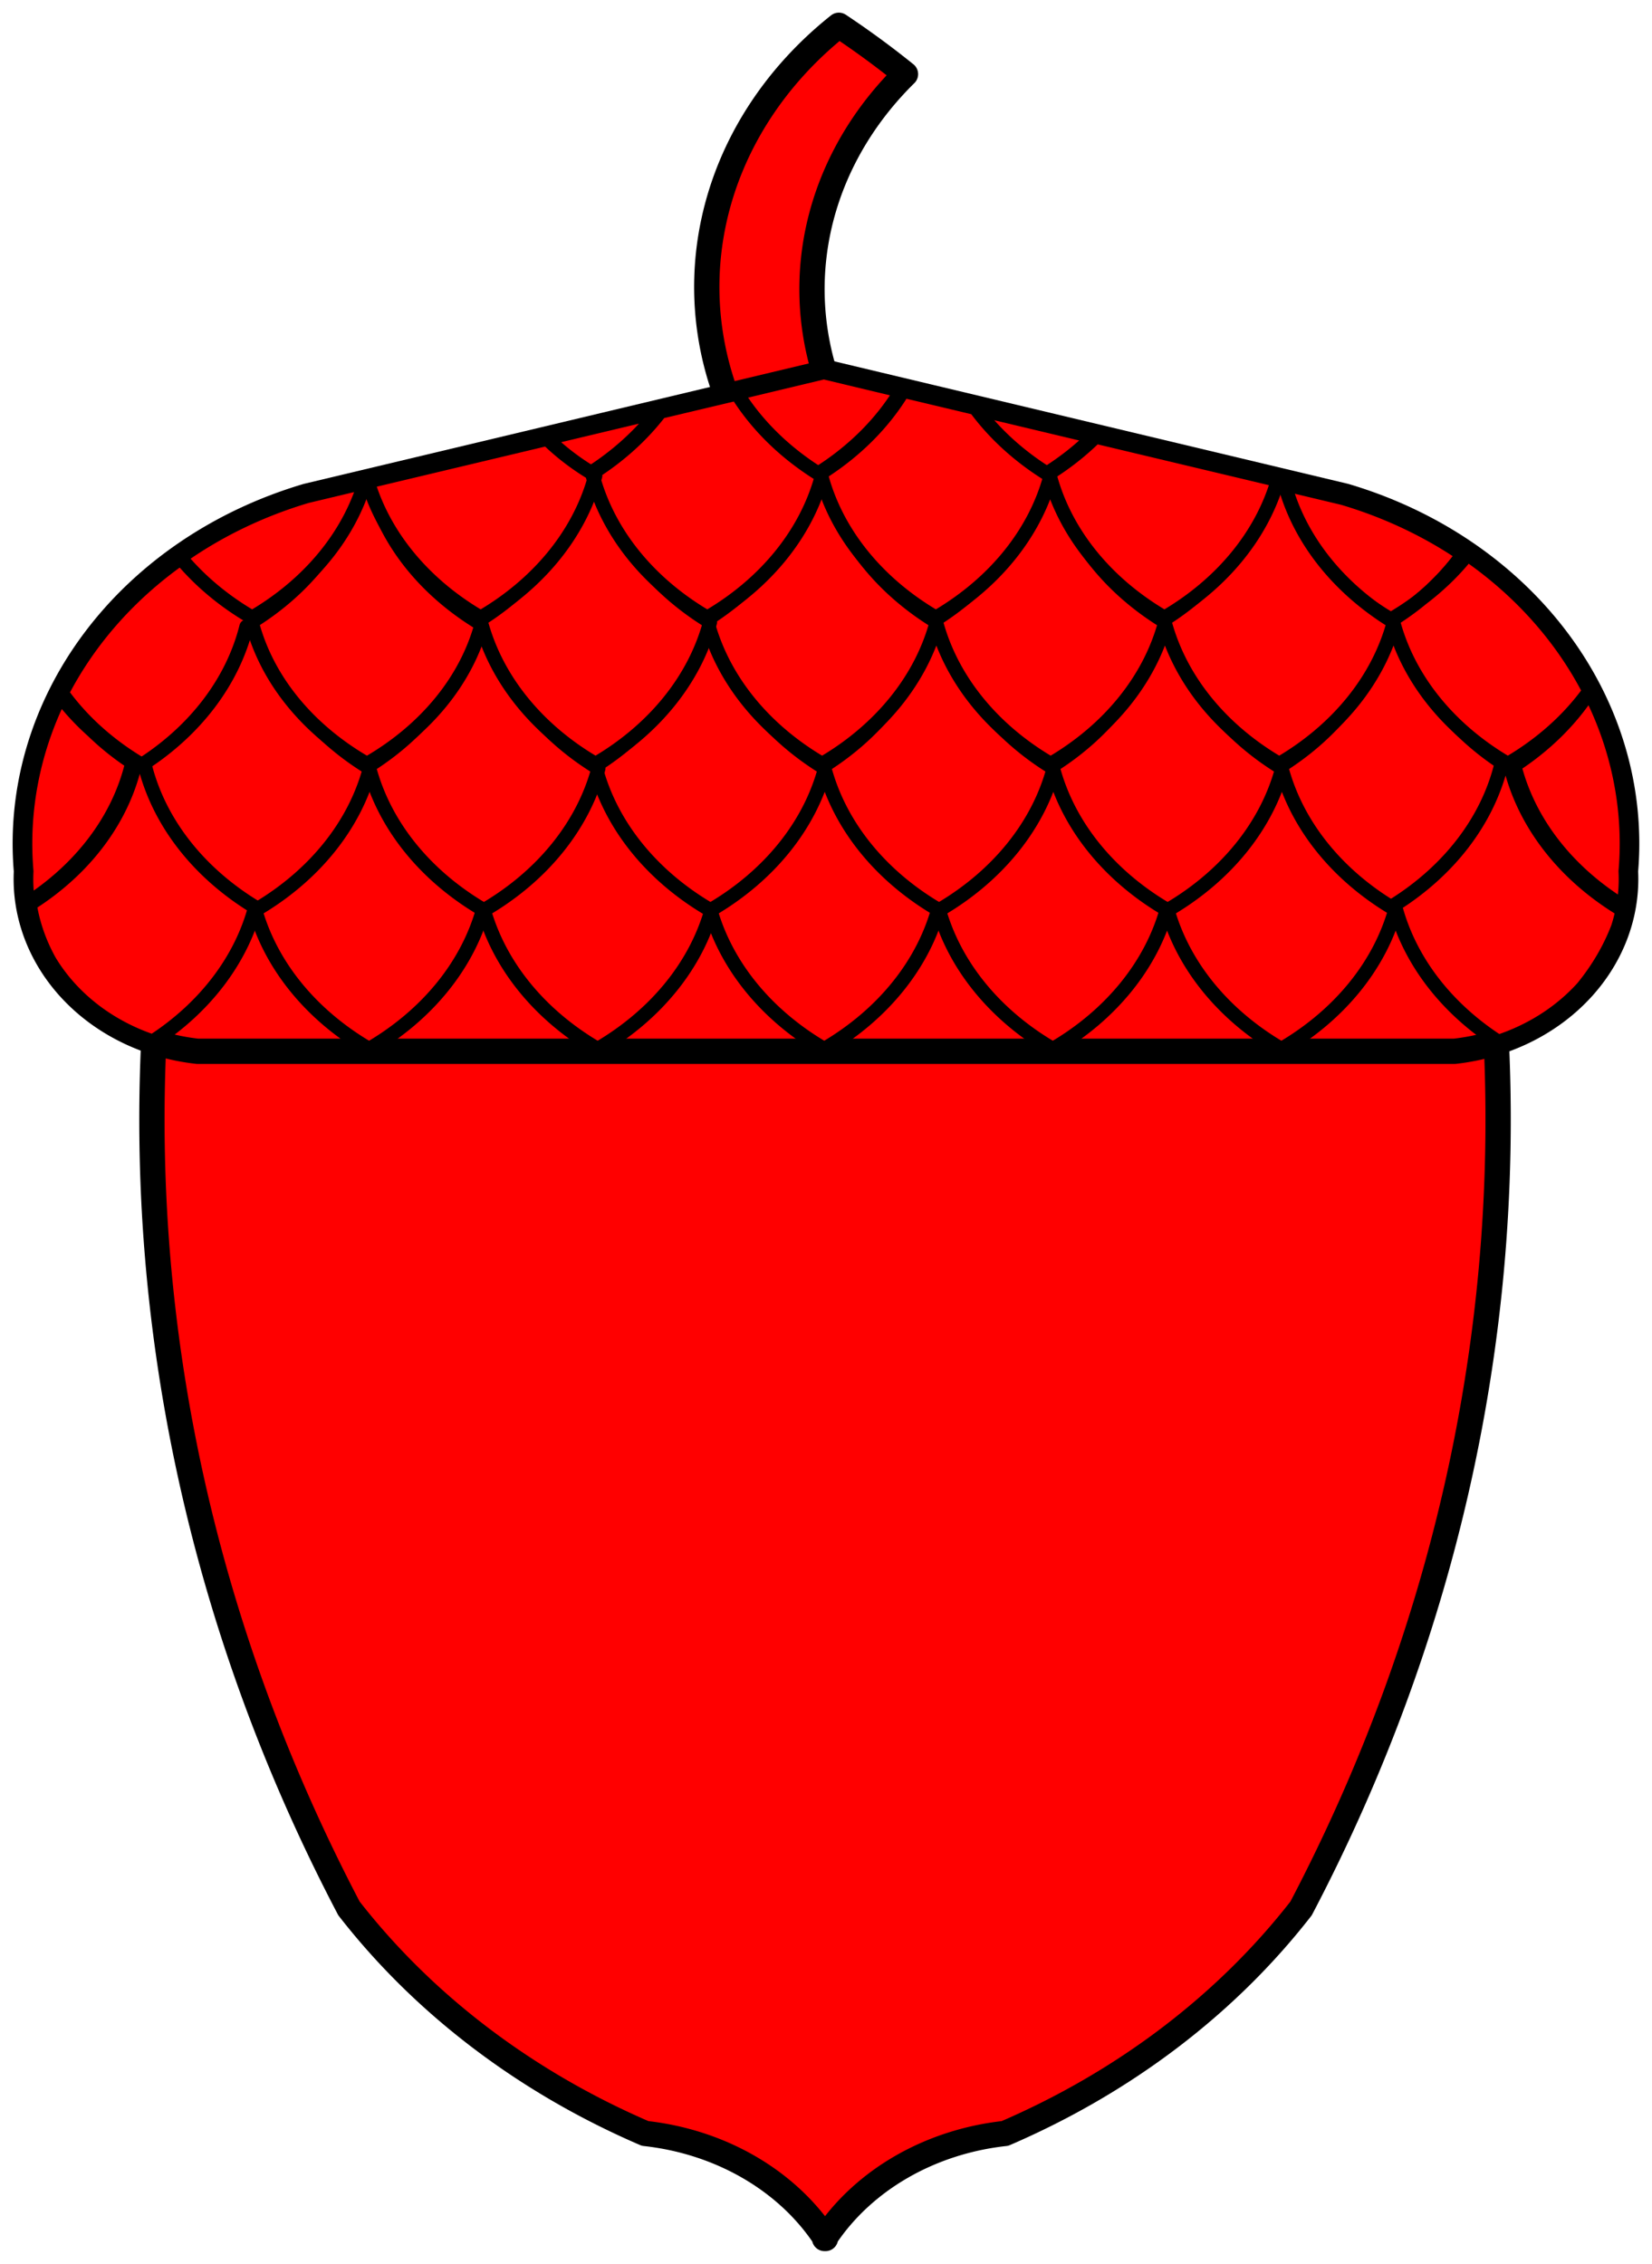
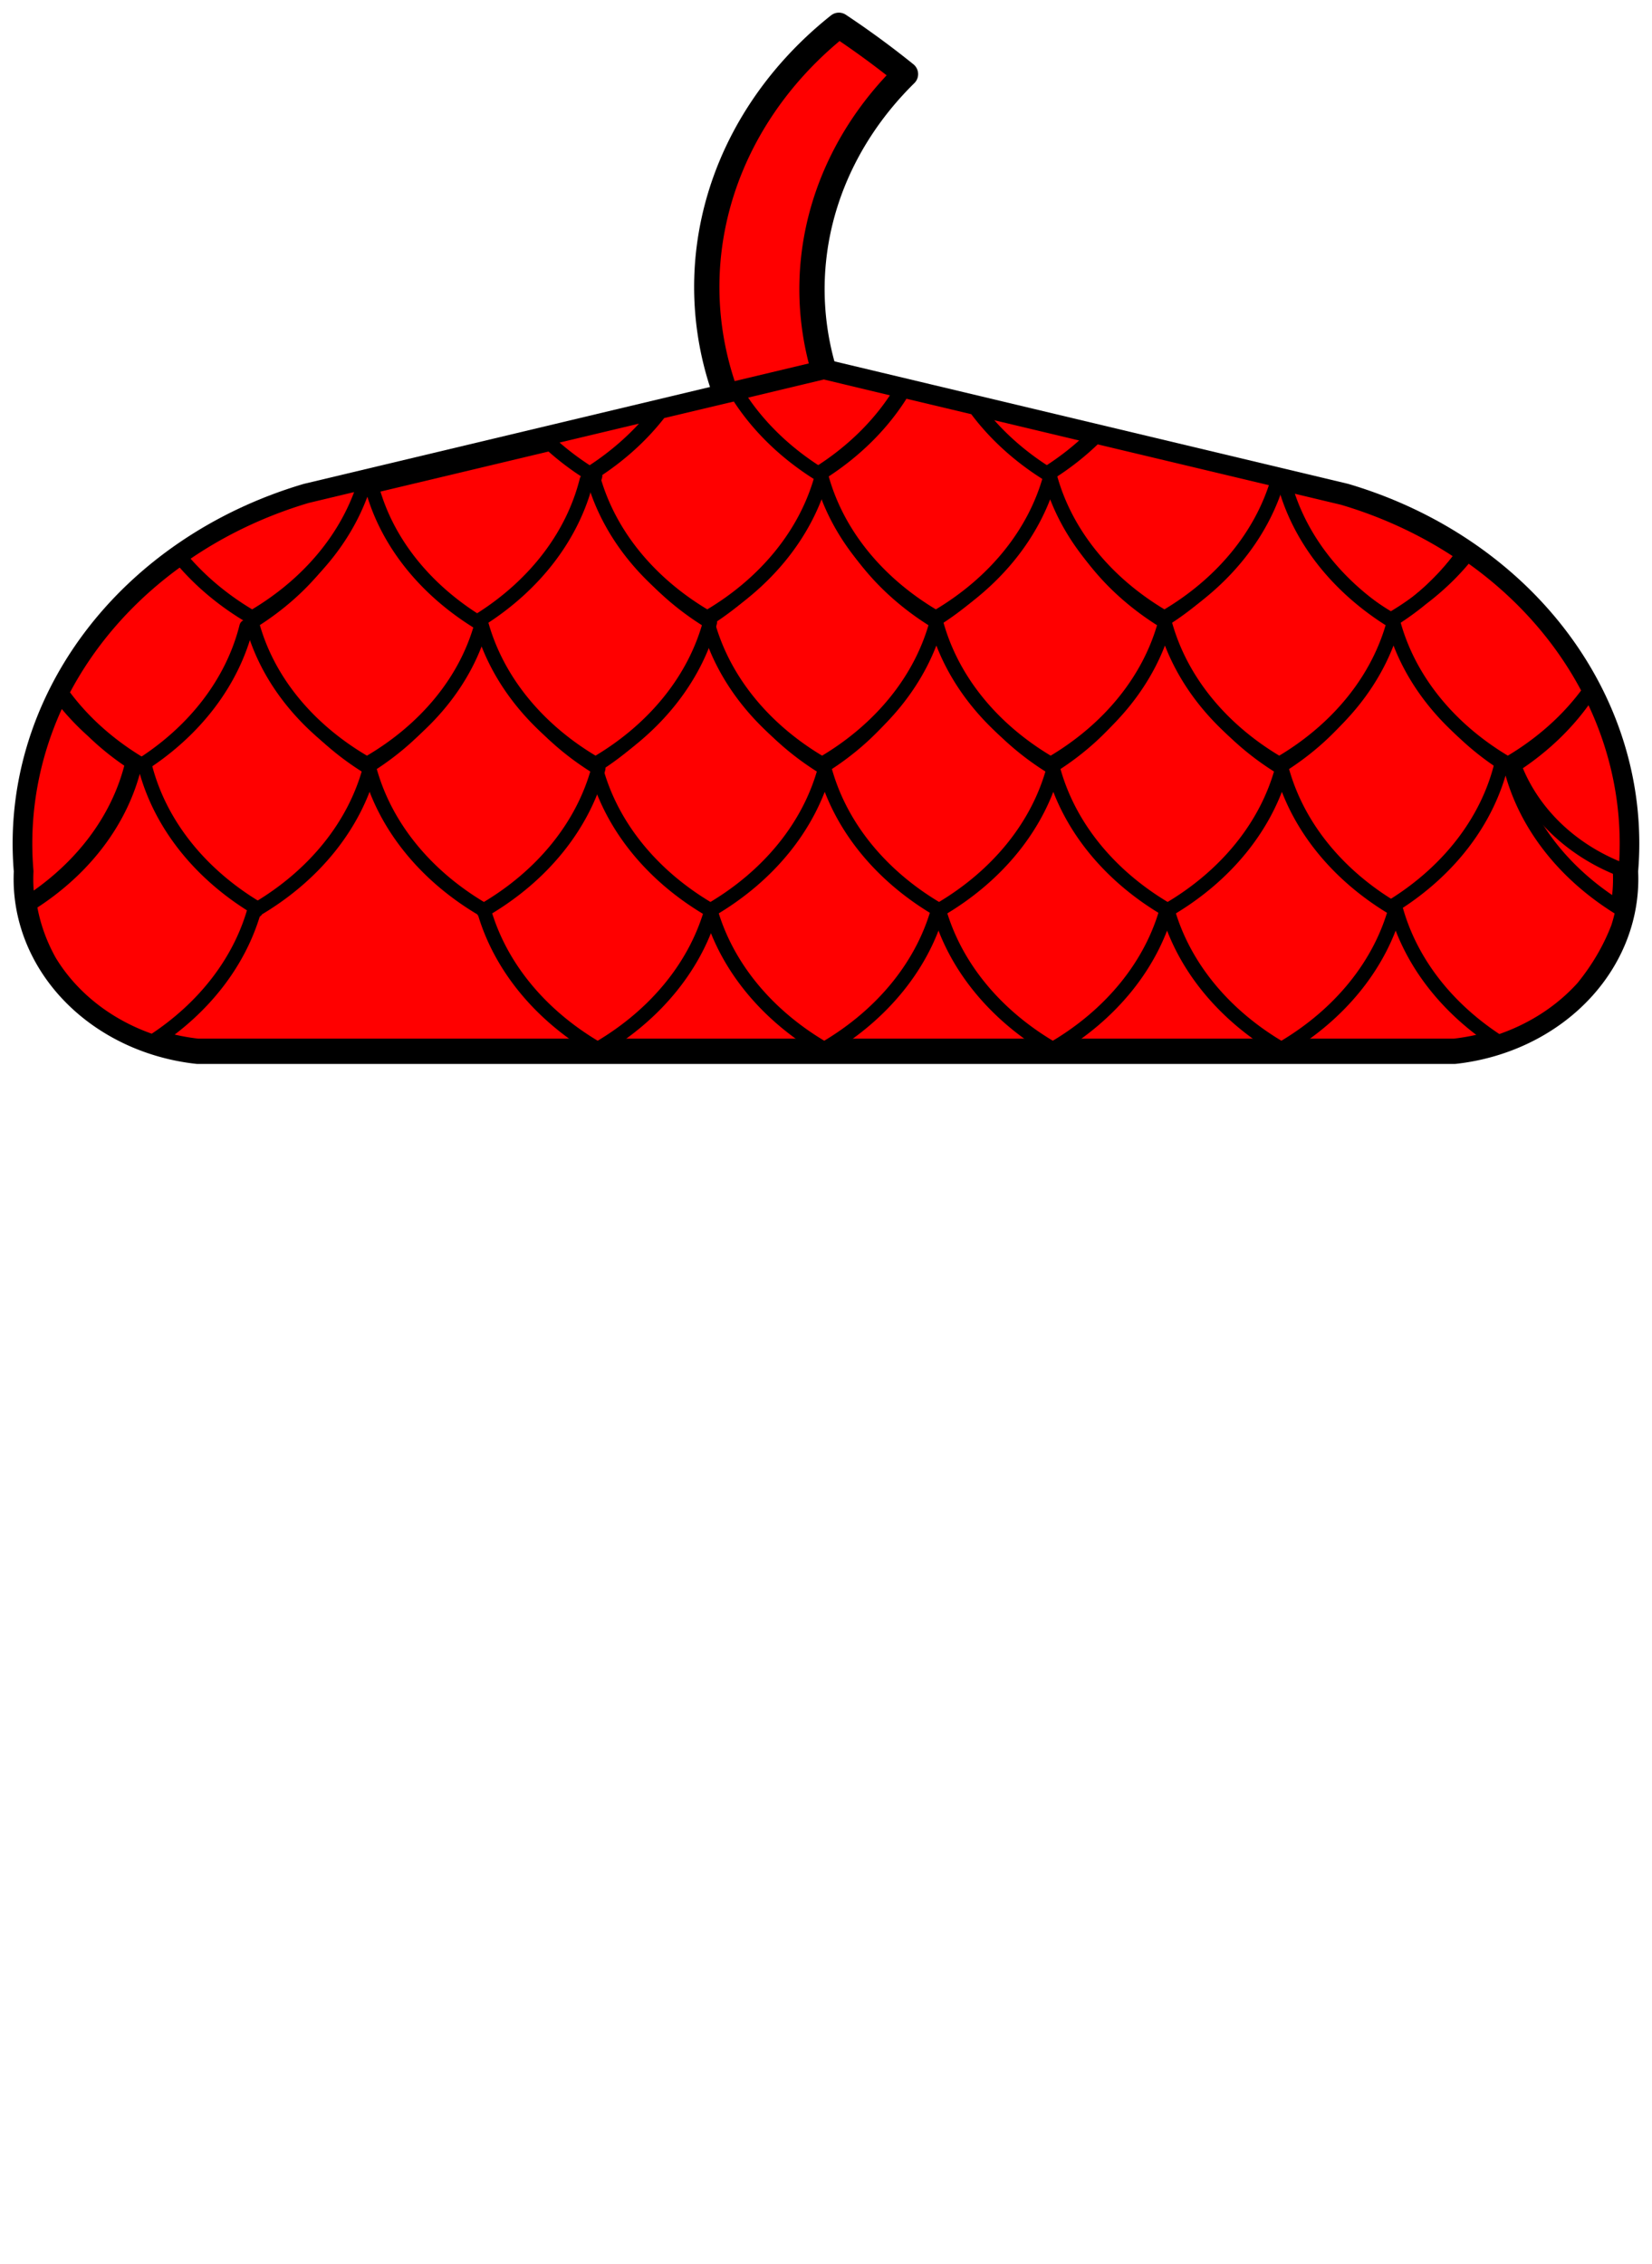
<svg xmlns="http://www.w3.org/2000/svg" xmlns:ns1="http://www.inkscape.org/namespaces/inkscape" xmlns:ns2="http://sodipodi.sourceforge.net/DTD/sodipodi-0.dtd" xmlns:ns3="http://schemas.microsoft.com/visio/2003/SVGExtensions/" width="1.96in" height="2.685in" viewBox="0 0 141.126 193.32" xml:space="preserve" color-interpolation-filters="sRGB" class="st3" id="svg2" version="1.1" ns1:version="0.48.2 r9819" ns2:docname="Acorn.svg">
  <title id="title3187">Acorn</title>
  <defs id="defs208" />
  <ns2:namedview pagecolor="#ffffff" bordercolor="#666666" borderopacity="1" objecttolerance="10" gridtolerance="10" guidetolerance="10" ns1:pageopacity="0" ns1:pageshadow="2" ns1:window-width="740" ns1:window-height="480" id="namedview206" showgrid="false" ns1:zoom="0.9766191" ns1:cx="88.203598" ns1:cy="120.825" ns1:window-x="0" ns1:window-y="0" ns1:window-maximized="0" ns1:current-layer="svg2" />
  <ns3:documentProperties ns3:langID="1033" ns3:viewMarkup="false" />
  <style type="text/css" id="style6">
	
		.st1 {fill:#ff0000;stroke:#000000;stroke-linecap:round;stroke-linejoin:round;stroke-width:2.16}
		.st2 {fill:#ff0000;stroke:#000000;stroke-linecap:round;stroke-linejoin:round;stroke-width:1.2}
		.st3 {fill:none;fill-rule:evenodd;font-size:12px;overflow:visible;stroke-linecap:square;stroke-miterlimit:3}
	
	</style>
  <g ns3:mID="0" ns3:index="1" ns3:groupContext="foregroundPage" id="g8">
    <title id="title10">Page-1</title>
    <ns3:pageProperties ns3:drawingScale="1" ns3:pageScale="1" ns3:drawingUnits="19" ns3:shadowOffsetX="9" ns3:shadowOffsetY="-9" />
    <g id="group2-1" transform="translate(2.16,-2.16)" ns3:mID="2" ns3:groupContext="group">
      <title id="title13">Acorn</title>
      <g id="shape3-2" ns3:mID="3" ns3:groupContext="shape" transform="translate(58.222,-152.474)">
        <title id="title16">Sheet.3</title>
        <path d="M3.53 192.43 A33.888 29.931 178.98 0 1 11.28 156.79 A77.96 68.091 0 0 1 16.97 160.96 A31.668 27.659         -180 0 0 13.12 192.99 A17.872 15.609 0 0 1 3.53 192.43 Z" class="st1" id="path18" />
      </g>
      <g id="group4-4" ns3:mID="4" ns3:groupContext="group">
        <title id="title21">Sheet.4</title>
        <g id="shape5-5" ns3:mID="5" ns3:groupContext="shape" transform="translate(10.82,2.84217E-014)">
          <title id="title24">Sheet.5</title>
-           <path d="M57.5 193.26 L57.54 193.32 L57.54 193.2 A20.731 18.107 0 0 1 72.87 184.35 A65.72 57.4 -180 0          0 98.17 165.13 A185.106 161.672 -180 0 0 114.68 88.25 L57.54 88.25 L57.46 88.25 L0.32 88.25 A185.106          161.672 -180 0 0 16.83 165.13 A65.72 57.4 -180 0 0 42.13 184.35 A20.731 18.107 0 0 1 57.46          193.2 L57.46 193.32 L57.5 193.26 Z" class="st1" id="path26" />
        </g>
        <g id="shape6-7" ns3:mID="6" ns3:groupContext="shape" transform="translate(0,-101.387)">
          <title id="title29">Sheet.6</title>
          <path d="M68.4 193.32 L122.11 193.32 A16.679 14.824 -180 0 0 136.7 177.94 A35.183 31.269 -180 0 0 112.74 145.91          L68.4 135.34 L24.07 145.91 A35.183 31.269 -180 0 0 0.1 177.94 A16.679 14.824 -180 0 0 14.7 193.32          L68.4 193.32 Z" class="st1" id="path31" />
        </g>
        <g id="group7-9" transform="translate(0,-101.547)" ns3:mID="7" ns3:groupContext="group">
          <title id="title34">Sheet.7</title>
          <g id="shape8-10" ns3:mID="8" ns3:groupContext="shape" transform="translate(67.805,-48.734)">
            <title id="title37">Sheet.8</title>
            <path d="M0.04 193.32 L0.06 193.23 L0 193.19 L0.04 193.32 Z" class="st2" id="path39" />
          </g>
          <g id="shape9-12" ns3:mID="9" ns3:groupContext="shape" transform="translate(87.332,-48.734)">
            <title id="title42">Sheet.9</title>
            <path d="M0.04 193.32 L0.06 193.23 L0 193.19 L0.04 193.32 Z" class="st2" id="path44" />
          </g>
          <g id="shape10-14" ns3:mID="10" ns3:groupContext="shape" transform="translate(60.62,-49.026)">
            <title id="title47">Sheet.10</title>
            <path d="M0 186.34 A24.692 20.113 -180 0 0 7.19 193.32 A24.692 20.113 0 0 1 7.14 193.15 A24.692 20.113           -180 0 0 14.2 186.1 L7.6 184.52 L0 186.34 Z" class="st2" id="path49" />
          </g>
          <g id="shape11-16" ns3:mID="11" ns3:groupContext="shape" transform="translate(80.98,-49.026)">
            <title id="title52">Sheet.11</title>
            <path d="M0 187.57 A24.692 20.113 -180 0 0 6.35 193.32 A24.692 20.113 0 0 1 6.31 193.15 A24.692 20.113           -180 0 0 10.27 190.02 L0 187.57 Z" class="st2" id="path54" />
          </g>
          <g id="shape12-18" ns3:mID="12" ns3:groupContext="shape" transform="translate(106.984,-36.679)">
            <title id="title57">Sheet.12</title>
            <path d="M0 181.58 A24.692 20.113 -180 0 0 9.61 193.24 L9.61 193.32 L9.67 193.28 L9.74 193.32 L9.74 193.24           A24.692 20.113 -180 0 0 12.12 191.66 A24.692 20.113 -180 0 0 15.82 187.73 A35.183 31.269           -180 0 0 5.57 182.91 L0 181.58 Z" class="st2" id="path59" />
          </g>
          <g id="shape13-20" ns3:mID="13" ns3:groupContext="shape" transform="translate(119.103,-38.339)">
            <title id="title62">Sheet.13</title>
            <path d="M3.7 189.39 A24.692 20.113 0 0 1 0 193.32 A24.692 20.113 -180 0 0 3.91 189.54 A35.183 31.269           -180 0 0 3.7 189.39 Z" class="st2" id="path64" />
          </g>
          <g id="shape14-22" ns3:mID="14" ns3:groupContext="shape" transform="translate(44.407,-49.174)">
            <title id="title67">Sheet.14</title>
            <path d="M0 190.35 A24.692 20.113 -180 0 0 3.81 193.32 A25.064 20.416 -180 0 0 9.65 188.05 L0 190.35 Z" class="st2" id="path69" />
          </g>
          <g id="shape15-24" ns3:mID="15" ns3:groupContext="shape" transform="translate(19.927,-24.186) scale(-1,1)">
            <title id="title72">Sheet.15</title>
            <path d="M6.39 175.38 A24.692 20.113 0 0 1 2.48 179.17 A24.692 20.113 0 0 1 0 180.96 A24.692 20.113           -180 0 0 9.78 193.24 L9.78 193.32 L9.84 193.28 L9.91 193.32 L9.91 193.24 A24.692 20.113 -180           0 0 16.81 187.07 A35.183 31.269 -180 0 0 6.39 175.38 Z" class="st2" id="path74" />
          </g>
          <g id="shape16-26" ns3:mID="16" ns3:groupContext="shape" transform="translate(58.408,2.84217E-014)">
            <title id="title77">Sheet.16</title>
            <path d="M10.23 169.12 A8.374 6.821 0 0 0 9.84 169.19 A8.374 6.821 -180 0 0 9.08 169.07 A24.692 20.113           0 0 1 0 180.96 A24.692 20.113 -180 0 0 9.78 193.24 L9.78 193.32 L9.84 193.28 L9.91 193.32           L9.91 193.24 A24.692 20.113 -180 0 0 19.63 181.17 A24.692 20.113 0 0 1 10.23 169.12 Z" class="st2" id="path79" />
          </g>
          <g id="shape17-28" ns3:mID="17" ns3:groupContext="shape" transform="translate(77.935,2.84217E-014)">
            <title id="title82">Sheet.17</title>
            <path d="M10.23 169.12 A8.374 6.821 0 0 0 9.84 169.19 A8.374 6.821 -180 0 0 9.08 169.07 A24.692 20.113           0 0 1 0 180.96 A24.692 20.113 -180 0 0 9.78 193.24 L9.78 193.32 L9.84 193.28 L9.91 193.32           L9.91 193.24 A24.692 20.113 -180 0 0 19.63 181.17 A24.692 20.113 0 0 1 10.23 169.12 Z" class="st2" id="path84" />
          </g>
          <g id="shape18-30" ns3:mID="18" ns3:groupContext="shape" transform="translate(97.462,2.84217E-014)">
            <title id="title87">Sheet.18</title>
            <path d="M10.23 169.12 A8.374 6.821 0 0 0 9.84 169.19 A8.374 6.821 -180 0 0 9.08 169.07 A24.692 20.113           0 0 1 0 180.96 A24.692 20.113 -180 0 0 9.78 193.24 L9.78 193.32 L9.84 193.28 L9.91 193.32           L9.91 193.24 A24.692 20.113 -180 0 0 19.63 181.17 A24.692 20.113 0 0 1 10.23 169.12 Z" class="st2" id="path89" />
          </g>
          <g id="shape19-32" ns3:mID="19" ns3:groupContext="shape" transform="translate(19.527,2.84217E-014)">
            <title id="title92">Sheet.19</title>
-             <path d="M10.23 169.12 A8.374 6.821 0 0 0 9.84 169.19 A8.374 6.821 -180 0 0 9.08 169.07 A24.692 20.113           0 0 1 0 180.96 A24.692 20.113 -180 0 0 9.78 193.24 L9.78 193.32 L9.84 193.28 L9.91 193.32           L9.91 193.24 A24.692 20.113 -180 0 0 19.63 181.17 A24.692 20.113 0 0 1 10.23 169.12 Z" class="st2" id="path94" />
          </g>
          <g id="shape20-34" ns3:mID="20" ns3:groupContext="shape" transform="translate(39.054,2.84217E-014)">
            <title id="title97">Sheet.20</title>
            <path d="M10.23 169.12 A8.374 6.821 0 0 0 9.84 169.19 A8.374 6.821 -180 0 0 9.08 169.07 A24.692 20.113           0 0 1 0 180.96 A24.692 20.113 -180 0 0 9.78 193.24 L9.78 193.32 L9.84 193.28 L9.91 193.32           L9.91 193.24 A24.692 20.113 -180 0 0 19.63 181.17 A24.692 20.113 0 0 1 10.23 169.12 Z" class="st2" id="path99" />
          </g>
          <g id="shape21-36" ns3:mID="21" ns3:groupContext="shape" transform="translate(48.688,-11.852)">
            <title id="title102">Sheet.21</title>
            <path d="M10.23 169.12 A8.374 6.821 0 0 0 9.84 169.19 A8.374 6.821 -180 0 0 9.08 169.07 A24.692 20.113           0 0 1 0 180.96 A24.692 20.113 -180 0 0 9.78 193.24 L9.78 193.32 L9.84 193.28 L9.91 193.32           L9.91 193.24 A24.692 20.113 -180 0 0 19.63 181.17 A24.692 20.113 0 0 1 10.23 169.12 Z" class="st2" id="path104" />
          </g>
          <g id="shape22-38" ns3:mID="22" ns3:groupContext="shape" transform="translate(68.216,-11.852)">
            <title id="title107">Sheet.22</title>
            <path d="M10.23 169.12 A8.374 6.821 0 0 0 9.84 169.19 A8.374 6.821 -180 0 0 9.08 169.07 A24.692 20.113           0 0 1 0 180.96 A24.692 20.113 -180 0 0 9.78 193.24 L9.78 193.32 L9.84 193.28 L9.91 193.32           L9.91 193.24 A24.692 20.113 -180 0 0 19.63 181.17 A24.692 20.113 0 0 1 10.23 169.12 Z" class="st2" id="path109" />
          </g>
          <g id="shape23-40" ns3:mID="23" ns3:groupContext="shape" transform="translate(87.743,-11.852)">
            <title id="title112">Sheet.23</title>
            <path d="M10.23 169.12 A8.374 6.821 0 0 0 9.84 169.19 A8.374 6.821 -180 0 0 9.08 169.07 A24.692 20.113           0 0 1 0 180.96 A24.692 20.113 -180 0 0 9.78 193.24 L9.78 193.32 L9.84 193.28 L9.91 193.32           L9.91 193.24 A24.692 20.113 -180 0 0 19.63 181.17 A24.692 20.113 0 0 1 10.23 169.12 Z" class="st2" id="path114" />
          </g>
          <g id="shape24-42" ns3:mID="24" ns3:groupContext="shape" transform="translate(107.27,-11.852)">
            <title id="title117">Sheet.24</title>
            <path d="M10.23 169.12 A8.374 6.821 0 0 0 9.84 169.19 A8.374 6.821 -180 0 0 9.08 169.07 A24.692 20.113           0 0 1 0 180.96 A24.692 20.113 -180 0 0 9.78 193.24 L9.78 193.32 L9.84 193.28 L9.91 193.32           L9.91 193.24 A24.692 20.113 -180 0 0 19.63 181.17 A24.692 20.113 0 0 1 10.23 169.12 Z" class="st2" id="path119" />
          </g>
          <g id="shape25-44" ns3:mID="25" ns3:groupContext="shape" transform="translate(9.808,-11.852)">
            <title id="title122">Sheet.25</title>
            <path d="M10.23 169.12 A8.374 6.821 0 0 0 9.84 169.19 A8.374 6.821 -180 0 0 9.08 169.07 A24.692 20.113           0 0 1 0 180.96 A24.692 20.113 -180 0 0 9.78 193.24 L9.78 193.32 L9.84 193.28 L9.91 193.32           L9.91 193.24 A24.692 20.113 -180 0 0 19.63 181.17 A24.692 20.113 0 0 1 10.23 169.12 Z" class="st2" id="path124" />
          </g>
          <g id="shape26-46" ns3:mID="26" ns3:groupContext="shape" transform="translate(29.335,-11.852)">
            <title id="title127">Sheet.26</title>
            <path d="M10.23 169.12 A8.374 6.821 0 0 0 9.84 169.19 A8.374 6.821 -180 0 0 9.08 169.07 A24.692 20.113           0 0 1 0 180.96 A24.692 20.113 -180 0 0 9.78 193.24 L9.78 193.32 L9.84 193.28 L9.91 193.32           L9.91 193.24 A24.692 20.113 -180 0 0 19.63 181.17 A24.692 20.113 0 0 1 10.23 169.12 Z" class="st2" id="path129" />
          </g>
          <g id="shape27-48" ns3:mID="27" ns3:groupContext="shape" transform="translate(58.225,-24.346)">
            <title id="title132">Sheet.27</title>
            <path d="M10.23 169.12 A8.374 6.821 0 0 0 9.84 169.19 A8.374 6.821 -180 0 0 9.08 169.07 A24.692 20.113           0 0 1 0 180.96 A24.692 20.113 -180 0 0 9.78 193.24 L9.78 193.32 L9.84 193.28 L9.91 193.32           L9.91 193.24 A24.692 20.113 -180 0 0 19.63 181.17 A24.692 20.113 0 0 1 10.23 169.12 Z" class="st2" id="path134" />
          </g>
          <g id="shape28-50" ns3:mID="28" ns3:groupContext="shape" transform="translate(77.752,-24.346)">
            <title id="title137">Sheet.28</title>
            <path d="M10.23 169.12 A8.374 6.821 0 0 0 9.84 169.19 A8.374 6.821 -180 0 0 9.08 169.07 A24.692 20.113           0 0 1 0 180.96 A24.692 20.113 -180 0 0 9.78 193.24 L9.78 193.32 L9.84 193.28 L9.91 193.32           L9.91 193.24 A24.692 20.113 -180 0 0 19.63 181.17 A24.692 20.113 0 0 1 10.23 169.12 Z" class="st2" id="path139" />
          </g>
          <g id="shape29-52" ns3:mID="29" ns3:groupContext="shape" transform="translate(97.279,-24.346)">
            <title id="title142">Sheet.29</title>
            <path d="M10.23 169.12 A8.374 6.821 0 0 0 9.84 169.19 A8.374 6.821 -180 0 0 9.08 169.07 A24.692 20.113           0 0 1 0 180.96 A24.692 20.113 -180 0 0 9.78 193.24 L9.78 193.32 L9.84 193.28 L9.91 193.32           L9.91 193.24 A24.692 20.113 -180 0 0 19.63 181.17 A24.692 20.113 0 0 1 10.23 169.12 Z" class="st2" id="path144" />
          </g>
          <g id="shape30-54" ns3:mID="30" ns3:groupContext="shape" transform="translate(19.344,-24.346)">
            <title id="title147">Sheet.30</title>
            <path d="M10.23 169.51 A8.374 6.713 0 0 0 9.84 169.57 A8.374 6.713 -180 0 0 9.08 169.45 A24.692           19.796 0 0 1 -0 181.16 A24.692 19.796 -180 0 0 9.78 193.24 L9.78 193.32 L9.84 193.28 L9.91           193.32 L9.91 193.24 A24.692 19.796 -180 0 0 19.63 181.36 A24.692 19.796 0 0 1 10.23 169.51           Z" class="st2" id="path149" />
          </g>
          <g id="shape31-56" ns3:mID="31" ns3:groupContext="shape" transform="translate(38.871,-24.346)">
            <title id="title152">Sheet.31</title>
            <path d="M10.23 169.12 A8.374 6.821 0 0 0 9.84 169.19 A8.374 6.821 -180 0 0 9.08 169.07 A24.692 20.113           0 0 1 0 180.96 A24.692 20.113 -180 0 0 9.78 193.24 L9.78 193.32 L9.84 193.28 L9.91 193.32           L9.91 193.24 A24.692 20.113 -180 0 0 19.63 181.17 A24.692 20.113 0 0 1 10.23 169.12 Z" class="st2" id="path154" />
          </g>
          <g id="shape32-58" ns3:mID="32" ns3:groupContext="shape" transform="translate(-9.99201E-015,-12.514)">
            <title id="title157">Sheet.32</title>
            <path d="M0.24 193.32 A24.692 20.113 -180 0 0 9.08 181.59 A8.374 6.821 0 0 1 9.65 181.67 A24.692 20.113           0 0 1 5.78 178.65 A24.692 20.113 0 0 1 2.99 175.64 A35.183 31.269 -180 0 0 0.1 190.62 A16.679           14.824 -180 0 0 0.24 193.32 Z" class="st2" id="path159" />
          </g>
          <g id="shape33-60" ns3:mID="33" ns3:groupContext="shape" transform="translate(13.236,-36.839)">
            <title id="title162">Sheet.33</title>
            <path d="M0 188.14 A24.692 20.113 -180 0 0 6.08 193.24 L6.08 193.32 L6.14 193.28 L6.21 193.32 L6.21 193.24           A24.692 20.113 -180 0 0 15.77 181.73 L10.83 182.91 A35.183 31.269 -180 0 0 0 188.14 Z" class="st2" id="path164" />
          </g>
          <g id="shape34-62" ns3:mID="34" ns3:groupContext="shape" transform="translate(0.376,-0.677)">
            <title id="title167">Sheet.34</title>
            <path d="M1.71 186.48 A16.679 14.824 -180 0 0 10.51 193.32 A24.692 20.113 -180 0 0 19.26 181.85 A24.692           20.113 0 0 1 9.85 169.8 A8.374 6.821 -180 0 0 9.47 169.87 A8.374 6.821 -180 0 0 9.28           169.83 A26.698 21.753 -1.01 0 0 8.99 169.67 A24.085 19.62 179.48 0 1 0 181.59 A17.974           15.974 -0.28 0 0 1.71 186.48 Z" class="st2" id="path169" />
          </g>
          <g id="shape35-64" ns3:mID="35" ns3:groupContext="shape" transform="translate(29.259,-36.839)">
            <title id="title172">Sheet.35</title>
-             <path d="M0 181.67 A24.692 20.113 -180 0 0 9.58 193.24 L9.58 193.32 L9.65 193.28 L9.71 193.32 L9.71 193.24           A24.692 20.113 -180 0 0 19.32 181.57 A24.692 20.113 0 0 1 19.17 181 L19.16 180.96 A21.858           17.805 0 0 1 15.33 178.02 L0 181.67 Z" class="st2" id="path174" />
          </g>
          <g id="shape36-66" ns3:mID="36" ns3:groupContext="shape" transform="translate(48.417,-36.839)">
            <title id="title177">Sheet.36</title>
            <path d="M5.82 175.71 A24.692 20.113 0 0 1 0 180.96 a0.97 0.79 -180 0 0 0.279 0.21 A24.692           20.113 0 0 1 0.17 181.57 A24.692 20.113 -180 0 0 9.78 193.24 L9.78 193.32 L9.84 193.28 L9.91           193.32 L9.91 193.24 A24.692 20.113 -180 0 0 19.61 181.27 L19.57 181.13 A24.692 20.113 0           0 1 12.39 174.15 L5.82 175.71 Z" class="st2" id="path179" />
          </g>
          <g id="shape37-68" ns3:mID="37" ns3:groupContext="shape" transform="translate(67.944,-36.839)">
            <title id="title182">Sheet.37</title>
            <path d="M7.05 173.91 A24.692 20.113 0 0 1 0 180.96 A24.692 20.113 -180 0 0 0.04 181.13 L0.11 181.17           L0.08 181.27 A24.692 20.113 -180 0 0 9.78 193.24 L9.78 193.32 L9.84 193.28 L9.91 193.32 L9.91           193.24 A24.692 20.113 -180 0 0 19.61 181.27 L19.57 181.13 A24.692 20.113 0 0 1 13.22 175.38           L7.05 173.91 Z" class="st2" id="path184" />
          </g>
          <g id="shape38-70" ns3:mID="38" ns3:groupContext="shape" transform="translate(87.471,-36.839)">
            <title id="title187">Sheet.38</title>
            <path d="M3.96 177.83 A24.692 20.113 0 0 1 0 180.96 A24.692 20.113 -180 0 0 0.04 181.13 L0.11 181.17           L0.08 181.27 A24.692 20.113 -180 0 0 9.78 193.24 L9.78 193.32 L9.84 193.28 L9.91 193.32 L9.91           193.24 A24.692 20.113 -180 0 0 19.53 181.54 L3.96 177.83 Z" class="st2" id="path189" />
          </g>
          <g id="shape39-72" ns3:mID="39" ns3:groupContext="shape" transform="translate(116.806,-24.346)">
            <title id="title192">Sheet.39</title>
            <path d="M6.39 175.38 A24.692 20.113 0 0 1 2.48 179.17 A24.692 20.113 0 0 1 0 180.96 A24.692 20.113           -180 0 0 9.78 193.24 L9.78 193.32 L9.84 193.28 L9.91 193.32 L9.91 193.24 A24.692 20.113 -180           0 0 16.81 187.07 A35.183 31.269 -180 0 0 6.39 175.38 Z" class="st2" id="path194" />
          </g>
          <g id="shape40-74" ns3:mID="40" ns3:groupContext="shape" transform="translate(127.096,-12.216)">
            <title id="title197">Sheet.40</title>
-             <path d="M6.53 174.96 A24.692 20.113 0 0 1 -0 181.36 A8.374 6.821 0 0 1 0.12 181.34 A24.692 20.113           -180 0 0 9.42 193.32 A16.679 14.824 -180 0 0 9.61 190.32 A35.183 31.269 -180 0 0 6.53 174.96           Z" class="st2" id="path199" />
+             <path d="M6.53 174.96 A24.692 20.113 0 0 1 -0 181.36 A8.374 6.821 0 0 1 0.12 181.34 A16.679 14.824 -180 0 0 9.61 190.32 A35.183 31.269 -180 0 0 6.53 174.96           Z" class="st2" id="path199" />
          </g>
          <g id="shape41-76" ns3:mID="41" ns3:groupContext="shape" transform="translate(116.99,-0.649)">
            <title id="title202">Sheet.41</title>
            <path d="M19.46 182.07 A24.692 20.113 0 0 1 9.91 169.92 A24.692 20.113 -180 0 0 10.11 169.79 A8.374           6.821 -180 0 0 9.84 169.84 A8.374 6.821 -180 0 0 9.08 169.72 A24.692 20.113 0 0 1 0 181.61           A24.692 20.113 -180 0 0 8.85 193.32 A16.679 14.824 -180 0 0 16.06 188.7 A24.692 20.113           -180 0 0 19.07 183.56 A16.679 14.824 -180 0 0 19.46 182.07 Z" class="st2" id="path204" />
          </g>
        </g>
      </g>
    </g>
  </g>
</svg>